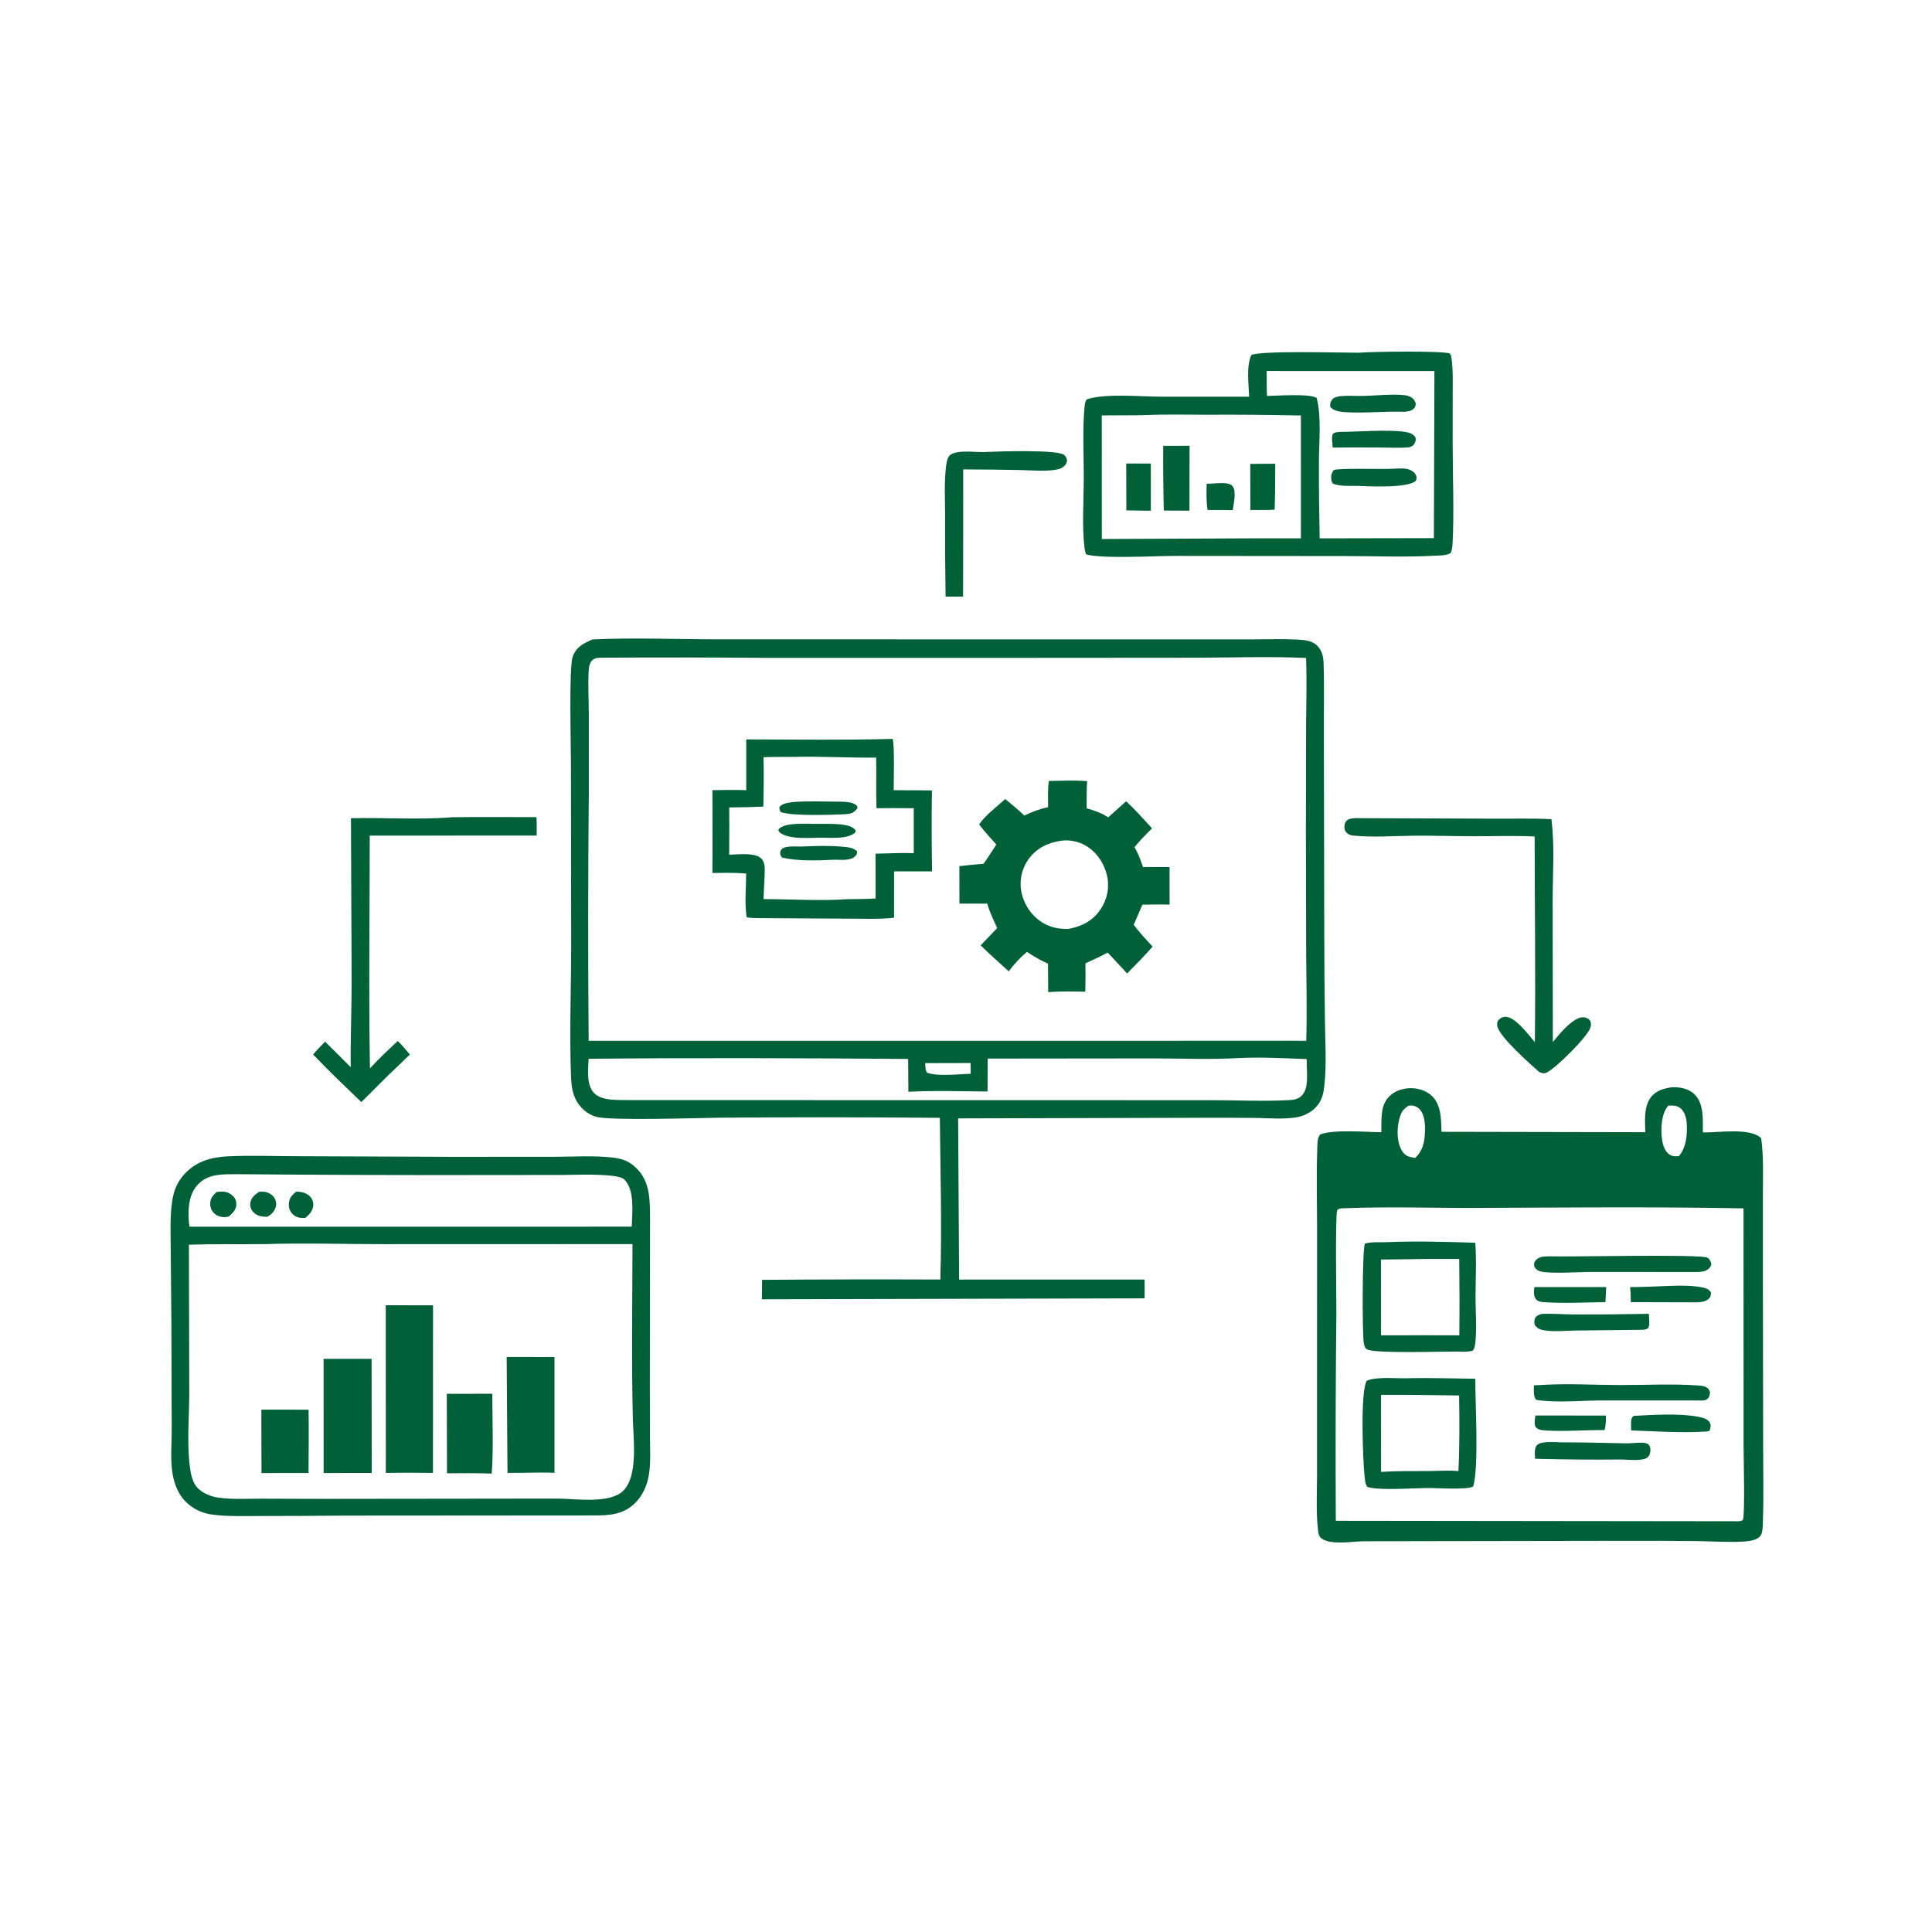
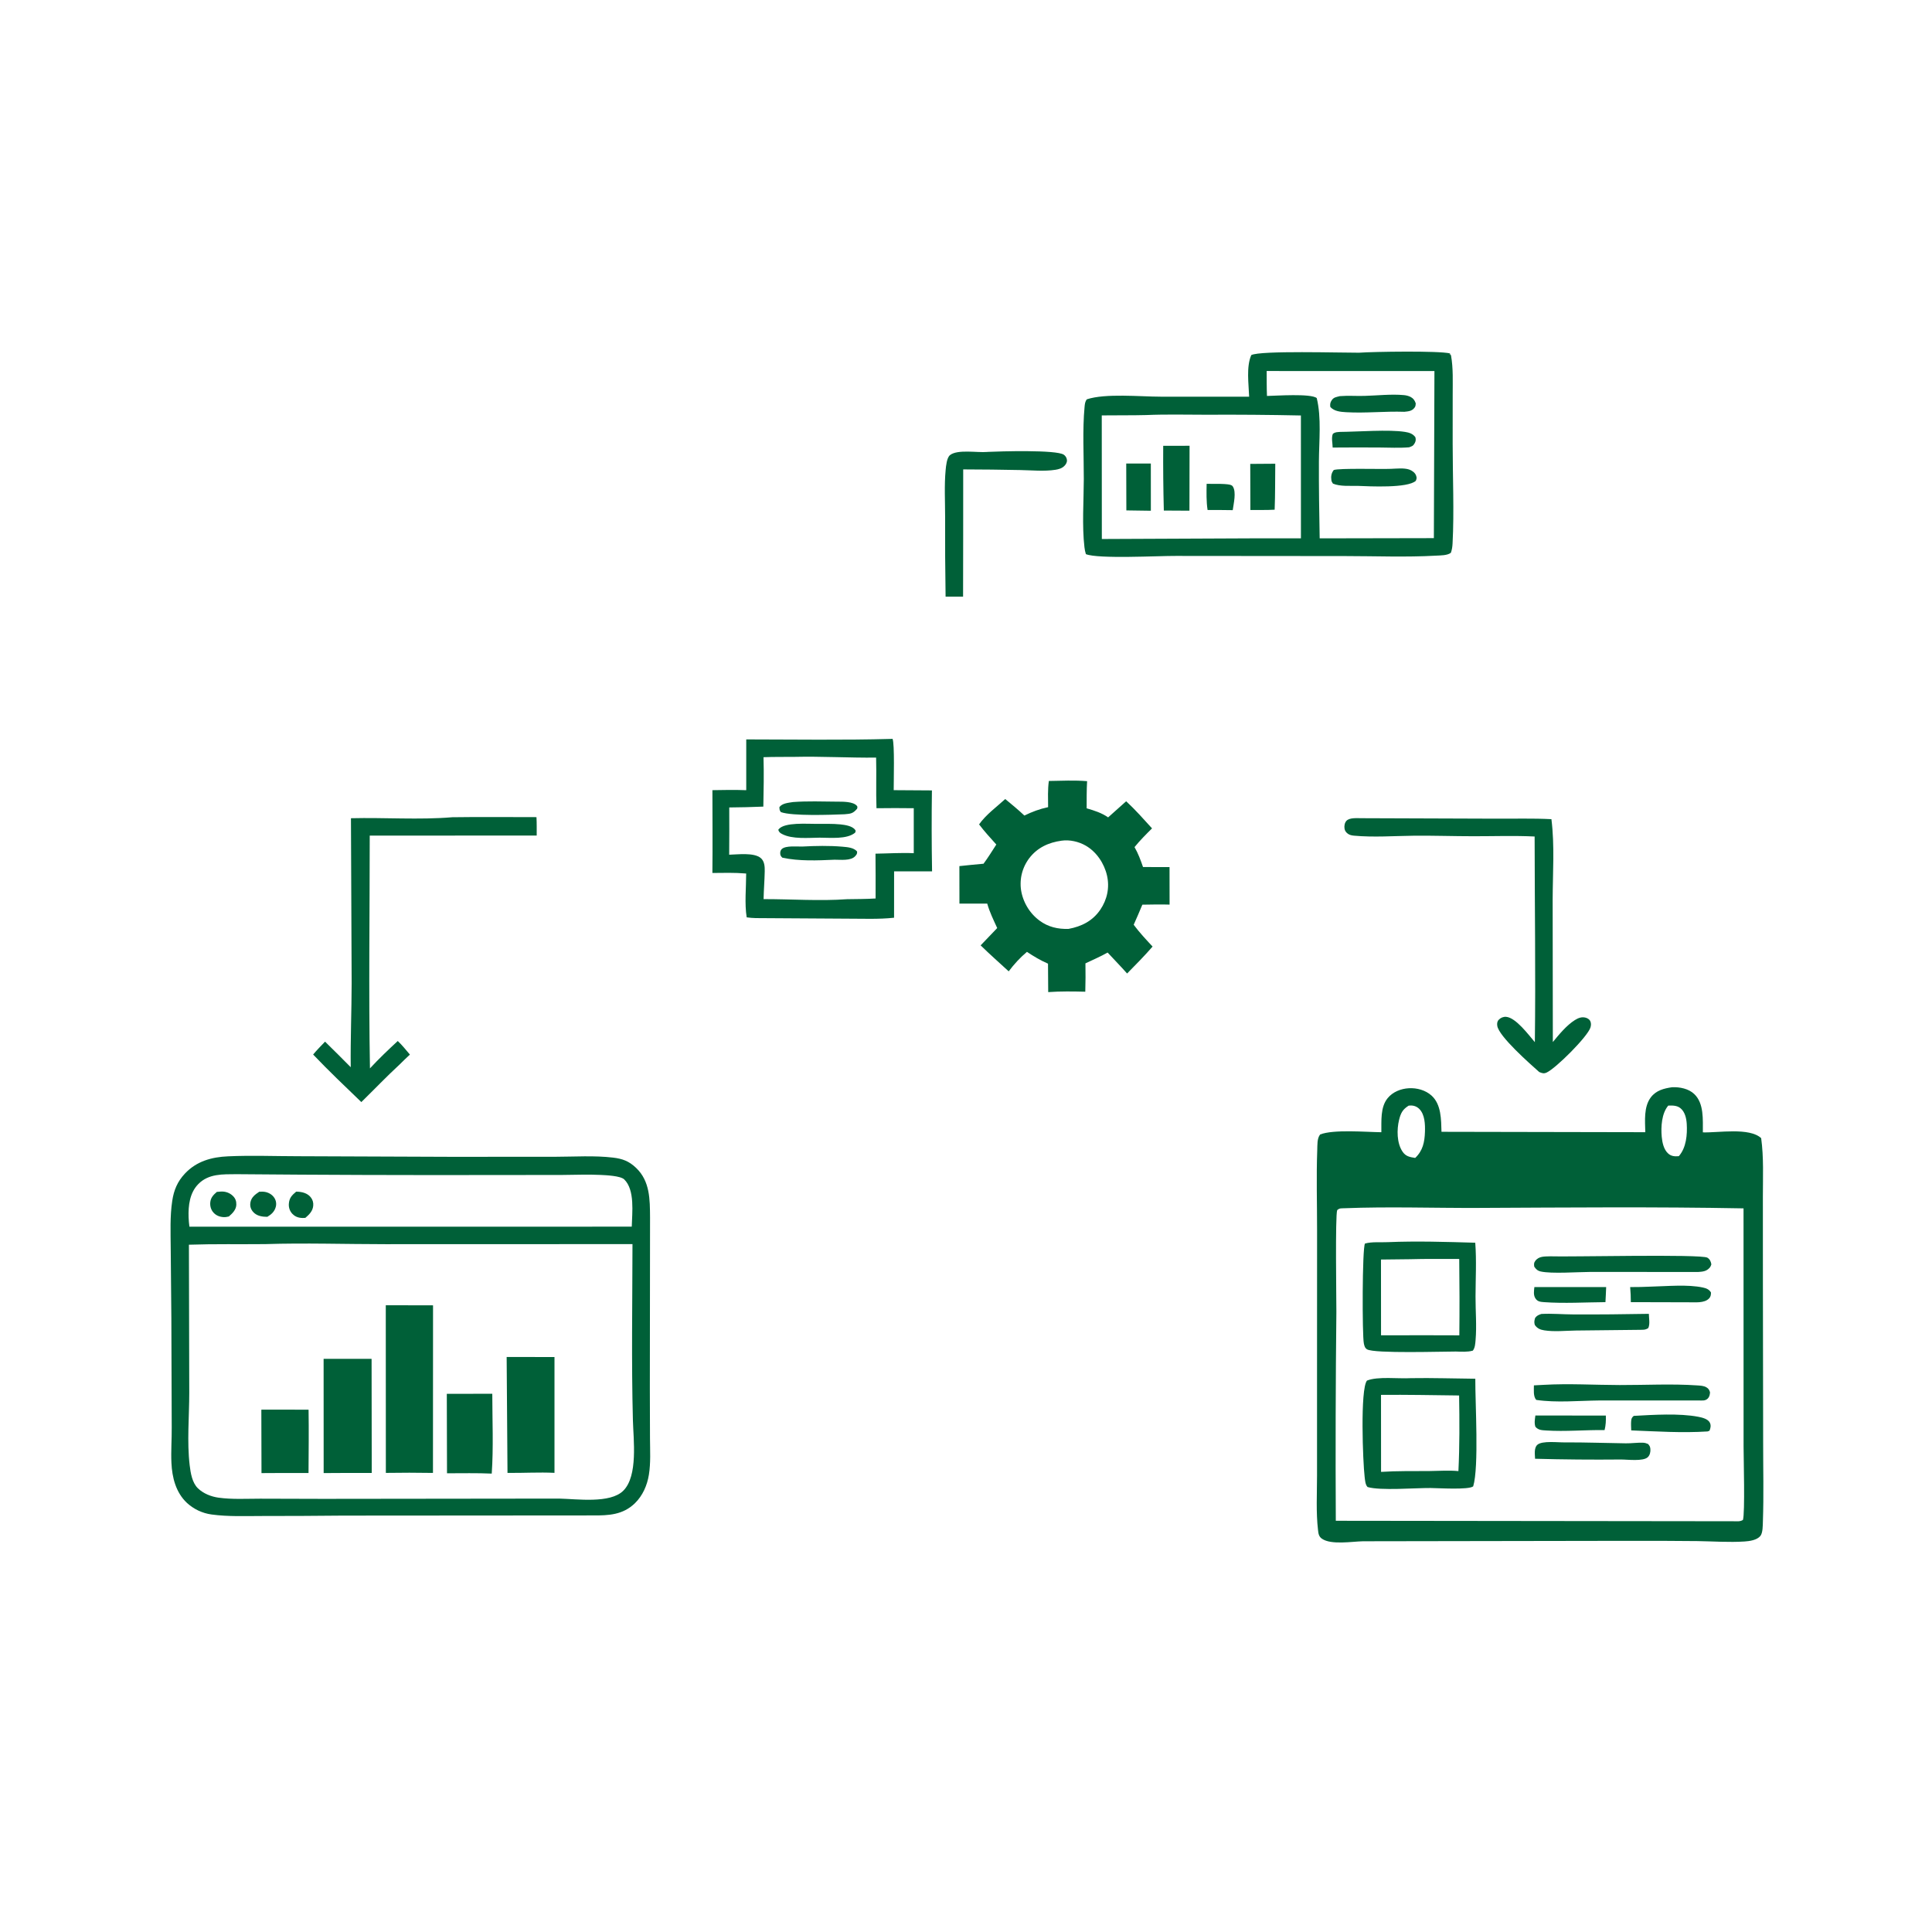
<svg xmlns="http://www.w3.org/2000/svg" width="78" height="78" viewBox="0 0 78 78" fill="none">
  <path d="M39.879 18.244C40.363 18.221 42.654 18.152 42.948 18.358C42.958 18.364 42.967 18.371 42.975 18.379C42.984 18.386 42.992 18.394 42.999 18.403C43.007 18.411 43.014 18.42 43.021 18.43C43.028 18.439 43.034 18.448 43.039 18.459C43.045 18.468 43.05 18.479 43.054 18.489C43.058 18.5 43.062 18.511 43.065 18.522C43.068 18.533 43.071 18.544 43.072 18.555C43.074 18.567 43.075 18.578 43.076 18.589C43.079 18.674 43.028 18.755 42.97 18.812C42.873 18.908 42.745 18.945 42.613 18.966C42.154 19.038 41.651 18.985 41.187 18.977C40.422 18.963 39.653 18.951 38.887 18.951L38.886 21.597L38.882 24.089L38.176 24.089C38.159 23.014 38.153 21.938 38.157 20.863C38.157 20.241 38.12 19.595 38.178 18.977C38.193 18.815 38.223 18.481 38.353 18.375C38.652 18.132 39.462 18.281 39.845 18.247C39.856 18.246 39.867 18.245 39.879 18.244Z" fill="#006038" />
  <path d="M54.972 33.033L60.367 33.052C61.126 33.057 61.876 33.033 62.635 33.072C62.769 34.149 62.688 35.235 62.685 36.317L62.692 42.07C62.944 41.765 63.243 41.398 63.579 41.185C63.718 41.098 63.86 41.041 64.024 41.088C64.093 41.108 64.171 41.156 64.203 41.222C64.243 41.309 64.238 41.394 64.211 41.483C64.096 41.854 62.813 43.133 62.439 43.303C62.324 43.355 62.253 43.326 62.142 43.28C61.772 42.951 60.514 41.845 60.449 41.417C60.436 41.328 60.441 41.242 60.507 41.172C60.583 41.09 60.692 41.044 60.804 41.052C61.199 41.081 61.716 41.784 61.966 42.075C62.001 39.309 61.959 36.538 61.957 33.772C61.141 33.732 60.308 33.762 59.491 33.761C58.687 33.761 57.882 33.732 57.08 33.74C56.284 33.749 55.457 33.811 54.664 33.738C54.581 33.73 54.489 33.713 54.421 33.663C54.347 33.609 54.299 33.55 54.283 33.459C54.264 33.354 54.285 33.217 54.361 33.137C54.491 33.001 54.798 33.035 54.972 33.033Z" fill="#006038" />
  <path d="M18.262 32.994C19.393 32.977 20.527 32.991 21.659 32.99C21.673 33.237 21.667 33.487 21.668 33.733L14.927 33.736C14.928 36.866 14.881 40.004 14.936 43.133C15.292 42.748 15.674 42.384 16.059 42.028C16.236 42.194 16.391 42.392 16.549 42.576C16.408 42.703 16.274 42.84 16.138 42.972C15.607 43.462 15.104 43.989 14.588 44.494C13.933 43.864 13.269 43.232 12.642 42.574C12.793 42.393 12.959 42.225 13.123 42.054C13.474 42.392 13.815 42.742 14.16 43.086C14.146 41.957 14.195 40.822 14.197 39.692L14.169 33.034C15.523 33 16.915 33.106 18.262 32.994Z" fill="#006038" />
  <path d="M54.866 14.24C55.456 14.197 58.081 14.156 58.541 14.268L58.516 14.313L58.561 14.288L58.532 14.283L58.581 14.347C58.675 14.87 58.648 15.408 58.649 15.938L58.648 17.906C58.647 19.196 58.712 20.665 58.644 21.938C58.637 22.072 58.621 22.19 58.576 22.317C58.434 22.429 58.153 22.423 57.974 22.433C56.762 22.502 55.522 22.45 54.308 22.45L47.475 22.444C46.779 22.439 44.333 22.574 43.84 22.372C43.81 22.279 43.794 22.19 43.782 22.093C43.681 21.237 43.753 20.214 43.756 19.345C43.758 18.406 43.699 17.355 43.787 16.426C43.799 16.307 43.805 16.215 43.88 16.121C44.63 15.874 46.028 16.014 46.855 16.015L50.431 16.015C50.414 15.508 50.309 14.805 50.518 14.335C50.893 14.145 54.145 14.244 54.866 14.24ZM46.272 16.757C45.675 16.773 45.078 16.762 44.481 16.771L44.484 21.761L50.674 21.734L52.522 21.733L52.521 16.774C51.248 16.747 49.975 16.737 48.702 16.744C47.894 16.744 47.08 16.722 46.272 16.757ZM51.139 14.979C51.141 15.314 51.137 15.65 51.151 15.986C51.52 15.979 52.921 15.879 53.16 16.071C53.355 16.863 53.252 17.813 53.248 18.623C53.243 19.657 53.26 20.701 53.279 21.735L57.889 21.726L57.912 14.98L51.139 14.979Z" fill="#006038" />
  <path d="M54.105 17.437C54.825 17.432 56.072 17.333 56.724 17.437C56.89 17.463 57.044 17.51 57.143 17.653C57.166 17.746 57.162 17.808 57.114 17.895C57.052 18.009 57.001 18.016 56.89 18.059C56.493 18.093 56.081 18.069 55.681 18.067C55.055 18.063 54.429 18.064 53.803 18.069C53.801 17.894 53.744 17.679 53.81 17.517C53.909 17.438 53.981 17.449 54.105 17.437Z" fill="#006038" />
  <path d="M54.092 15.993C54.423 15.966 54.762 15.993 55.094 15.983C55.609 15.969 56.17 15.904 56.683 15.952C56.775 15.961 56.877 15.986 56.958 16.03C57.068 16.091 57.118 16.169 57.158 16.287C57.149 16.355 57.155 16.397 57.112 16.455C57.004 16.6 56.865 16.607 56.698 16.625C55.917 16.598 55.13 16.687 54.353 16.642C54.127 16.629 53.869 16.609 53.709 16.431C53.692 16.324 53.703 16.247 53.769 16.153C53.852 16.033 53.959 16.03 54.092 15.993Z" fill="#006038" />
  <path d="M56.16 18.928C56.379 18.921 56.684 18.885 56.894 18.957C57.004 18.995 57.13 19.082 57.17 19.197C57.205 19.295 57.196 19.321 57.16 19.412C56.829 19.715 55.299 19.636 54.812 19.616C54.5 19.61 54.107 19.646 53.815 19.525C53.784 19.481 53.761 19.443 53.752 19.388C53.728 19.235 53.751 19.099 53.847 18.976C54.079 18.894 55.764 18.947 56.16 18.928Z" fill="#006038" />
-   <path d="M48.715 19.534C48.976 19.529 49.254 19.482 49.513 19.514C49.606 19.525 49.718 19.558 49.772 19.64C49.922 19.868 49.803 20.335 49.769 20.596C49.431 20.588 49.092 20.591 48.753 20.589C48.7 20.239 48.709 19.888 48.715 19.534Z" fill="#006038" />
+   <path d="M48.715 19.534C49.606 19.525 49.718 19.558 49.772 19.64C49.922 19.868 49.803 20.335 49.769 20.596C49.431 20.588 49.092 20.591 48.753 20.589C48.7 20.239 48.709 19.888 48.715 19.534Z" fill="#006038" />
  <path d="M50.476 18.729L51.486 18.722C51.478 19.341 51.486 19.959 51.461 20.578C51.136 20.596 50.806 20.587 50.481 20.59L50.476 18.729Z" fill="#006038" />
  <path d="M45.469 18.713L46.462 18.714L46.463 20.62L45.474 20.606L45.469 18.713Z" fill="#006038" />
  <path d="M46.962 17.998L48.026 17.997L48.021 20.618L46.987 20.612C46.964 19.741 46.956 18.87 46.962 17.998Z" fill="#006038" />
  <path d="M9.208 46.684C10.15 46.641 11.099 46.679 12.042 46.68L18.224 46.704L22.416 46.702C23.183 46.701 23.994 46.645 24.753 46.736C25.135 46.782 25.393 46.877 25.68 47.15C26.244 47.686 26.239 48.428 26.244 49.151L26.236 56.066L26.242 58.074C26.244 58.557 26.275 59.061 26.197 59.54C26.128 59.968 25.947 60.384 25.633 60.69C25.147 61.161 24.571 61.186 23.937 61.182L13.842 61.189C12.755 61.2 11.668 61.206 10.582 61.205C9.909 61.205 9.21 61.236 8.542 61.144C8.496 61.138 8.45 61.13 8.405 61.12C8.359 61.111 8.314 61.099 8.27 61.086C8.225 61.073 8.181 61.058 8.138 61.041C8.094 61.025 8.051 61.007 8.009 60.987C7.967 60.967 7.926 60.946 7.886 60.923C7.845 60.9 7.805 60.875 7.767 60.849C7.728 60.823 7.691 60.796 7.654 60.767C7.618 60.739 7.582 60.708 7.548 60.677C7.099 60.256 6.948 59.652 6.921 59.059C6.899 58.583 6.937 58.105 6.933 57.629L6.918 53.201L6.892 50.383C6.888 49.754 6.859 49.104 6.954 48.481C7.019 48.048 7.163 47.703 7.465 47.381C7.935 46.881 8.544 46.712 9.208 46.684ZM10.71 50.228C9.684 50.239 8.653 50.217 7.627 50.252L7.641 56.226C7.641 57.192 7.544 58.198 7.658 59.158C7.695 59.469 7.759 59.867 7.994 60.09C8.215 60.301 8.519 60.421 8.817 60.464C9.366 60.541 9.949 60.506 10.503 60.506L13.047 60.513L22.577 60.502C23.292 60.517 24.635 60.713 25.165 60.183C25.764 59.585 25.572 58.119 25.552 57.337C25.49 54.972 25.532 52.595 25.535 50.228L15.561 50.231C13.95 50.231 12.319 50.176 10.71 50.228ZM9.547 47.405C8.998 47.411 8.427 47.377 8.007 47.803C7.658 48.158 7.598 48.672 7.614 49.147C7.618 49.273 7.631 49.398 7.647 49.524L23.67 49.524L25.506 49.522C25.52 48.962 25.639 48.044 25.203 47.617C25.053 47.47 24.455 47.445 24.246 47.435C23.732 47.409 23.211 47.434 22.696 47.436L19.855 47.439C16.419 47.446 12.983 47.435 9.547 47.405Z" fill="#006038" />
  <path d="M11.956 48.111C11.969 48.111 11.982 48.11 11.994 48.111C12.199 48.118 12.405 48.169 12.541 48.332C12.622 48.43 12.659 48.551 12.646 48.678C12.625 48.897 12.487 49.032 12.328 49.168C12.308 49.169 12.288 49.171 12.268 49.172C12.092 49.18 11.935 49.14 11.809 49.011C11.703 48.903 11.652 48.759 11.661 48.608C11.677 48.368 11.778 48.26 11.956 48.111Z" fill="#006038" />
  <path d="M10.468 48.113C10.557 48.109 10.645 48.106 10.732 48.127C10.877 48.162 11.009 48.247 11.086 48.377C11.093 48.39 11.101 48.403 11.107 48.417C11.113 48.431 11.119 48.445 11.124 48.459C11.129 48.473 11.133 48.488 11.137 48.503C11.14 48.518 11.143 48.532 11.145 48.547C11.147 48.563 11.148 48.578 11.149 48.593C11.149 48.608 11.149 48.623 11.148 48.638C11.147 48.654 11.145 48.669 11.143 48.684C11.14 48.699 11.137 48.713 11.133 48.728C11.082 48.917 10.955 49.031 10.793 49.126C10.744 49.126 10.696 49.125 10.648 49.12C10.46 49.1 10.304 49.044 10.187 48.889C10.114 48.791 10.088 48.675 10.108 48.556C10.143 48.339 10.296 48.228 10.468 48.113Z" fill="#006038" />
  <path d="M8.755 48.12C8.812 48.114 8.869 48.109 8.926 48.106C9.103 48.098 9.276 48.158 9.404 48.284C9.505 48.383 9.546 48.496 9.541 48.639C9.534 48.841 9.381 48.992 9.238 49.113C9.169 49.128 9.106 49.142 9.036 49.139C8.876 49.132 8.728 49.077 8.619 48.956C8.519 48.846 8.475 48.693 8.489 48.546C8.506 48.353 8.614 48.24 8.755 48.12Z" fill="#006038" />
  <path d="M10.551 56.912C11.186 56.909 11.822 56.91 12.458 56.914C12.472 57.765 12.46 58.618 12.456 59.469C11.823 59.467 11.19 59.468 10.557 59.473L10.551 56.912Z" fill="#006038" />
  <path d="M18.039 56.273L19.875 56.27C19.876 57.337 19.926 58.43 19.853 59.493C19.253 59.466 18.648 59.48 18.047 59.48L18.039 56.273Z" fill="#006038" />
  <path d="M13.065 54.859L15.002 54.861L15.008 59.468C14.361 59.465 13.714 59.466 13.067 59.472L13.065 54.859Z" fill="#006038" />
  <path d="M20.455 54.785L22.386 54.787L22.386 59.463C21.761 59.432 21.117 59.473 20.489 59.465L20.455 54.785Z" fill="#006038" />
  <path d="M15.575 52.696L17.483 52.7L17.48 59.466C16.846 59.455 16.212 59.455 15.578 59.465L15.575 52.696Z" fill="#006038" />
  <path d="M67.51 43.894C67.817 43.882 68.172 43.951 68.401 44.169C68.802 44.549 68.745 45.209 68.749 45.717C69.374 45.737 70.628 45.509 71.103 45.95C71.21 46.728 71.172 47.522 71.172 48.307L71.173 51.79L71.183 58.242C71.182 59.298 71.21 60.363 71.173 61.418C71.167 61.576 71.174 61.887 71.069 62.013C70.929 62.18 70.634 62.221 70.433 62.234C69.81 62.275 69.154 62.227 68.529 62.218C67.522 62.208 66.515 62.204 65.509 62.208L55.027 62.225C54.588 62.234 53.74 62.38 53.371 62.123C53.241 62.032 53.229 61.919 53.212 61.771C53.128 61.053 53.172 60.301 53.172 59.577L53.172 55.823L53.174 49.67C53.175 48.593 53.141 47.504 53.181 46.428C53.189 46.226 53.169 45.964 53.297 45.802C53.834 45.589 55.14 45.704 55.769 45.711C55.776 45.263 55.722 44.704 56.022 44.337C56.229 44.082 56.559 43.952 56.88 43.935C57.206 43.917 57.551 44.011 57.797 44.233C58.191 44.591 58.182 45.203 58.197 45.694L66.425 45.71C66.415 45.254 66.357 44.687 66.649 44.302C66.865 44.019 67.177 43.942 67.51 43.894ZM54.275 48.78C54.144 48.787 54.086 48.768 53.986 48.856C53.904 49.082 53.954 52.461 53.953 52.963C53.923 55.775 53.915 58.586 53.93 61.398L69.985 61.417C70.126 61.417 70.244 61.438 70.367 61.365C70.455 61.086 70.393 58.868 70.393 58.407L70.391 48.785C66.825 48.718 63.248 48.751 59.681 48.767C57.883 48.775 56.071 48.709 54.275 48.78ZM56.871 44.638C56.63 44.79 56.554 44.933 56.485 45.21C56.388 45.604 56.391 46.149 56.623 46.493C56.754 46.688 56.915 46.714 57.135 46.749C57.443 46.458 57.515 46.114 57.529 45.699C57.539 45.397 57.527 44.996 57.3 44.77C57.202 44.674 57.079 44.627 56.942 44.633C56.918 44.634 56.895 44.636 56.871 44.638ZM67.352 44.636C67.085 44.949 67.052 45.494 67.088 45.893C67.11 46.125 67.168 46.41 67.351 46.573C67.476 46.684 67.618 46.692 67.778 46.678C68.08 46.337 68.125 45.81 68.098 45.37C68.084 45.147 68.025 44.884 67.841 44.738C67.701 44.627 67.521 44.63 67.352 44.636Z" fill="#006038" />
  <path d="M61.988 57.147L64.832 57.151C64.839 57.355 64.831 57.538 64.781 57.737C63.998 57.725 63.202 57.803 62.422 57.752C62.247 57.741 62.109 57.74 61.988 57.602C61.937 57.447 61.967 57.304 61.988 57.147Z" fill="#006038" />
  <path d="M61.947 51.963L64.845 51.963C64.839 52.165 64.826 52.368 64.816 52.571C64.003 52.577 63.145 52.63 62.336 52.571C62.198 52.56 62.078 52.552 61.994 52.427C61.899 52.287 61.931 52.119 61.947 51.963Z" fill="#006038" />
  <path d="M66.666 51.944C67.302 51.929 68.138 51.848 68.751 51.981C68.891 52.011 68.999 52.054 69.077 52.181C69.076 52.276 69.069 52.349 68.999 52.422C68.808 52.622 68.428 52.573 68.177 52.577L65.841 52.571C65.841 52.366 65.832 52.167 65.814 51.963C66.099 51.963 66.382 51.959 66.666 51.944Z" fill="#006038" />
  <path d="M65.958 57.163C66.74 57.12 67.799 57.051 68.567 57.2C68.721 57.23 68.958 57.285 69.033 57.441C69.085 57.549 69.061 57.658 69.017 57.762L68.94 57.791C67.914 57.858 66.883 57.789 65.857 57.749C65.854 57.627 65.844 57.496 65.854 57.374C65.863 57.27 65.88 57.231 65.958 57.163Z" fill="#006038" />
  <path d="M62.227 53.048C62.658 53.024 63.099 53.066 63.532 53.067C64.544 53.071 65.557 53.062 66.569 53.043C66.57 53.224 66.624 53.454 66.544 53.619C66.418 53.701 66.331 53.684 66.183 53.689L63.626 53.717C63.217 53.723 62.743 53.774 62.342 53.709C62.177 53.683 62.062 53.63 61.964 53.492C61.931 53.372 61.945 53.321 61.978 53.206C62.054 53.109 62.115 53.087 62.227 53.048Z" fill="#006038" />
  <path d="M63.197 58.233C64.012 58.23 64.828 58.26 65.642 58.271C65.875 58.274 66.109 58.237 66.34 58.247C66.415 58.25 66.47 58.27 66.539 58.299C66.6 58.376 66.62 58.397 66.63 58.498C66.641 58.613 66.613 58.745 66.528 58.828C66.341 59.011 65.691 58.921 65.431 58.924C64.279 58.935 63.127 58.925 61.975 58.894C61.969 58.723 61.926 58.462 62.063 58.334C62.257 58.152 62.93 58.243 63.197 58.233Z" fill="#006038" />
  <path d="M62.586 50.721C63.275 50.751 68.689 50.624 68.932 50.776C69.034 50.839 69.075 50.935 69.092 51.046C69.075 51.097 69.058 51.142 69.022 51.183C68.893 51.328 68.746 51.34 68.564 51.353L64.198 51.351C63.695 51.353 62.643 51.432 62.203 51.333C62.078 51.305 62.01 51.242 61.941 51.136C61.932 51.04 61.92 50.992 61.981 50.909C62.129 50.706 62.363 50.731 62.586 50.721Z" fill="#006038" />
  <path d="M62.323 55.91C63.342 55.851 64.37 55.916 65.39 55.918C66.434 55.921 67.487 55.861 68.529 55.933C68.65 55.941 68.784 55.947 68.891 56.009C68.979 56.061 69.009 56.115 69.038 56.209C69.032 56.311 69.016 56.397 68.938 56.471C68.837 56.567 68.7 56.539 68.572 56.54L64.561 56.541C63.732 56.549 62.843 56.639 62.022 56.518C61.894 56.371 61.93 56.117 61.928 55.931L62.323 55.91Z" fill="#006038" />
  <path d="M56.961 55.64C57.828 55.625 58.695 55.656 59.562 55.663C59.556 56.642 59.715 59.219 59.477 60.008C59.297 60.157 58.055 60.077 57.757 60.075C57.142 60.07 55.727 60.189 55.212 60.035C55.12 59.943 55.11 59.754 55.094 59.624C55.024 59.048 54.908 56.093 55.188 55.738C55.626 55.561 56.461 55.67 56.961 55.64ZM55.755 56.315L55.757 59.424C56.402 59.382 57.052 59.395 57.699 59.39C58.089 59.387 58.492 59.355 58.88 59.392C58.93 58.377 58.925 57.354 58.908 56.339C57.857 56.327 56.806 56.305 55.755 56.315Z" fill="#006038" />
  <path d="M56.029 50.149C57.197 50.1 58.391 50.138 59.56 50.172C59.615 50.893 59.573 51.621 59.571 52.343C59.569 52.927 59.623 53.52 59.573 54.103C59.56 54.245 59.553 54.414 59.462 54.529C59.24 54.591 59.005 54.571 58.777 54.565C58.292 54.562 55.478 54.654 55.191 54.476C55.102 54.421 55.082 54.334 55.062 54.236C54.994 53.918 54.994 50.392 55.108 50.205C55.388 50.126 55.736 50.164 56.029 50.149ZM56.917 50.838L55.754 50.851L55.756 53.909L57.72 53.908L58.917 53.911C58.928 52.884 58.926 51.856 58.913 50.828C58.248 50.829 57.581 50.819 56.917 50.838Z" fill="#006038" />
-   <path d="M23.922 25.816C25.582 25.738 27.273 25.81 28.937 25.811L38.71 25.812L47.758 25.812H50.71C51.253 25.812 51.808 25.791 52.35 25.82C52.635 25.836 52.95 25.85 53.164 26.054C53.365 26.245 53.427 26.486 53.436 26.756C53.469 27.719 53.441 28.693 53.448 29.657L53.464 37.575C53.465 38.806 53.474 40.038 53.492 41.269C53.503 42.091 53.557 42.943 53.475 43.761C53.436 44.146 53.383 44.442 53.099 44.729C52.892 44.938 52.594 45.073 52.304 45.116C51.776 45.193 51.205 45.14 50.673 45.133C49.907 45.127 49.142 45.125 48.376 45.128L38.683 45.152L38.722 51.66L40.542 51.659L46.21 51.659C46.218 51.911 46.21 52.166 46.209 52.418L30.759 52.455L30.768 51.67C33.166 51.653 35.565 51.648 37.964 51.658C38.031 49.49 37.966 47.299 37.944 45.13C34.995 45.102 32.047 45.101 29.099 45.124C28.219 45.13 24.628 45.257 24.057 45.085C23.716 44.983 23.425 44.731 23.26 44.418C23.108 44.128 23.069 43.825 23.056 43.503C22.984 41.718 23.061 39.906 23.06 38.119L23.051 30.821C23.05 30.079 22.968 26.939 23.121 26.514C23.266 26.112 23.556 25.977 23.922 25.816ZM24.276 26.553C24.119 26.556 23.987 26.561 23.879 26.694C23.801 26.791 23.778 26.92 23.77 27.041C23.733 27.602 23.769 28.187 23.771 28.751L23.771 32.124C23.741 35.422 23.739 38.721 23.766 42.02L52.301 42.019L52.737 42.02C52.772 40.858 52.742 39.691 52.734 38.529L52.722 33.545L52.731 29.242C52.736 28.351 52.765 27.453 52.729 26.563C51.244 26.497 49.747 26.549 48.26 26.554L41.222 26.559H30.773C28.607 26.541 26.442 26.539 24.276 26.553ZM50.027 42.716C48.875 42.783 47.694 42.731 46.538 42.731L39.875 42.738L39.87 44.066C38.809 44.06 37.733 44.022 36.673 44.077C36.67 43.635 36.672 43.193 36.664 42.752C32.367 42.72 28.061 42.703 23.764 42.746C23.747 43.164 23.666 43.785 23.976 44.12C24.29 44.462 24.978 44.401 25.412 44.414L43.047 44.417L48.997 44.418C49.958 44.419 50.931 44.466 51.89 44.421C52.124 44.41 52.358 44.419 52.538 44.249C52.777 44.024 52.773 43.64 52.768 43.337C52.765 43.144 52.76 42.95 52.753 42.757C51.857 42.727 50.922 42.672 50.027 42.716ZM37.353 42.921C37.36 43.053 37.353 43.184 37.42 43.301C37.777 43.47 38.756 43.364 39.19 43.35L39.187 42.917L37.353 42.921Z" fill="#006038" />
  <path d="M42.345 31.53C42.86 31.522 43.375 31.495 43.889 31.538C43.868 31.903 43.872 32.269 43.871 32.634C44.175 32.722 44.476 32.817 44.738 33L45.466 32.349C45.837 32.691 46.171 33.071 46.511 33.444C46.264 33.688 46.024 33.93 45.804 34.2C45.951 34.456 46.051 34.726 46.147 35.005L47.217 35.006L47.219 36.521C46.853 36.509 46.486 36.519 46.12 36.524C46.011 36.797 45.887 37.065 45.77 37.335C46.003 37.648 46.267 37.931 46.533 38.215C46.206 38.593 45.854 38.946 45.504 39.303C45.251 39.015 44.978 38.74 44.718 38.457C44.429 38.619 44.12 38.753 43.822 38.894C43.829 39.275 43.827 39.656 43.816 40.038C43.319 40.026 42.816 40.018 42.319 40.054L42.311 38.906C42.01 38.775 41.734 38.611 41.461 38.429C41.178 38.667 40.946 38.921 40.724 39.216C40.346 38.867 39.959 38.528 39.591 38.167C39.816 37.936 40.039 37.703 40.26 37.468C40.115 37.149 39.951 36.82 39.858 36.482L38.735 36.482L38.733 34.967C39.057 34.928 39.383 34.904 39.708 34.871C39.892 34.624 40.055 34.355 40.224 34.096C39.985 33.831 39.744 33.568 39.528 33.283C39.799 32.895 40.235 32.579 40.584 32.259C40.846 32.476 41.109 32.691 41.357 32.926C41.67 32.773 41.974 32.659 42.315 32.587C42.313 32.236 42.296 31.878 42.345 31.53ZM42.863 33.94C42.335 34.012 41.878 34.22 41.548 34.655C41.531 34.678 41.515 34.701 41.499 34.724C41.483 34.747 41.468 34.771 41.454 34.795C41.439 34.819 41.425 34.843 41.412 34.868C41.398 34.893 41.386 34.918 41.373 34.943C41.361 34.968 41.35 34.994 41.339 35.02C41.328 35.046 41.318 35.072 41.308 35.099C41.298 35.125 41.289 35.151 41.281 35.178C41.273 35.205 41.265 35.232 41.258 35.26C41.251 35.287 41.245 35.314 41.239 35.342C41.234 35.369 41.229 35.397 41.224 35.425C41.22 35.453 41.217 35.48 41.214 35.508C41.211 35.536 41.209 35.564 41.207 35.592C41.206 35.62 41.205 35.648 41.205 35.677C41.204 35.705 41.205 35.733 41.206 35.761C41.207 35.789 41.209 35.817 41.212 35.845C41.215 35.873 41.218 35.901 41.222 35.929C41.227 35.959 41.232 35.99 41.238 36.02C41.245 36.05 41.251 36.081 41.259 36.111C41.267 36.141 41.275 36.17 41.284 36.2C41.294 36.229 41.303 36.259 41.314 36.288C41.324 36.317 41.336 36.346 41.348 36.374C41.36 36.403 41.372 36.431 41.386 36.459C41.399 36.487 41.413 36.514 41.428 36.541C41.442 36.569 41.458 36.595 41.474 36.622C41.489 36.648 41.506 36.675 41.523 36.7C41.541 36.726 41.558 36.751 41.577 36.776C41.595 36.801 41.614 36.825 41.634 36.849C41.654 36.873 41.674 36.896 41.694 36.919C41.715 36.942 41.736 36.964 41.758 36.986C41.78 37.008 41.803 37.029 41.825 37.05C41.848 37.071 41.872 37.091 41.896 37.111C41.919 37.13 41.944 37.15 41.969 37.168C42.318 37.427 42.714 37.516 43.14 37.502C43.665 37.405 44.113 37.181 44.422 36.727C44.7 36.318 44.803 35.833 44.693 35.349C44.582 34.861 44.271 34.393 43.834 34.141C43.551 33.978 43.187 33.894 42.863 33.94Z" fill="#006038" />
  <path d="M35.983 29.832L36.034 29.828C36.123 30.01 36.079 31.579 36.081 31.901L37.624 31.911C37.609 33.001 37.611 34.09 37.63 35.18L36.097 35.178L36.096 37.051C35.477 37.119 34.83 37.088 34.206 37.089L30.515 37.066C30.39 37.063 30.27 37.053 30.146 37.036C30.056 36.487 30.125 35.828 30.125 35.266L30.106 35.265C29.659 35.227 29.209 35.24 28.761 35.244C28.774 34.131 28.762 33.016 28.762 31.901C29.218 31.892 29.672 31.885 30.128 31.902L30.128 29.852C32.078 29.853 34.034 29.886 35.983 29.832ZM32.059 30.557C31.648 30.56 31.235 30.555 30.825 30.57C30.844 31.235 30.831 31.899 30.818 32.565C30.359 32.584 29.9 32.596 29.442 32.599C29.445 33.235 29.444 33.871 29.439 34.507C29.781 34.499 30.439 34.41 30.713 34.641C30.869 34.772 30.878 34.994 30.874 35.181C30.867 35.554 30.835 35.927 30.828 36.3C31.944 36.298 33.086 36.383 34.198 36.303C34.581 36.296 34.968 36.299 35.35 36.274C35.349 35.671 35.355 35.068 35.346 34.465C35.857 34.458 36.381 34.422 36.891 34.446L36.891 32.63C36.389 32.623 35.887 32.623 35.386 32.63C35.361 31.949 35.39 31.267 35.371 30.587C34.267 30.598 33.165 30.531 32.059 30.557Z" fill="#006038" />
  <path d="M32.015 32.381C32.598 32.337 33.212 32.36 33.797 32.365C34.015 32.366 34.448 32.355 34.597 32.536C34.63 32.577 34.612 32.602 34.605 32.649C34.436 32.845 34.352 32.853 34.096 32.874C33.527 32.897 31.986 32.953 31.527 32.787C31.467 32.71 31.473 32.686 31.466 32.586C31.584 32.426 31.828 32.412 32.015 32.381Z" fill="#006038" />
  <path d="M32.969 33.262C33.285 33.264 33.613 33.251 33.928 33.283C34.107 33.302 34.413 33.343 34.525 33.505C34.561 33.557 34.544 33.548 34.523 33.618C34.187 33.897 33.507 33.817 33.09 33.819C32.64 33.823 31.988 33.888 31.58 33.674C31.491 33.628 31.453 33.598 31.421 33.504C31.428 33.493 31.433 33.482 31.442 33.473C31.686 33.188 32.602 33.266 32.969 33.262Z" fill="#006038" />
  <path d="M32.393 34.177C32.923 34.149 33.481 34.137 34.009 34.183C34.208 34.201 34.468 34.217 34.604 34.378C34.606 34.472 34.593 34.489 34.528 34.564C34.352 34.763 33.934 34.707 33.695 34.709C33.004 34.74 32.263 34.774 31.584 34.626C31.52 34.562 31.495 34.524 31.5 34.424C31.502 34.371 31.525 34.313 31.564 34.277C31.728 34.13 32.174 34.184 32.393 34.177Z" fill="#006038" />
</svg>